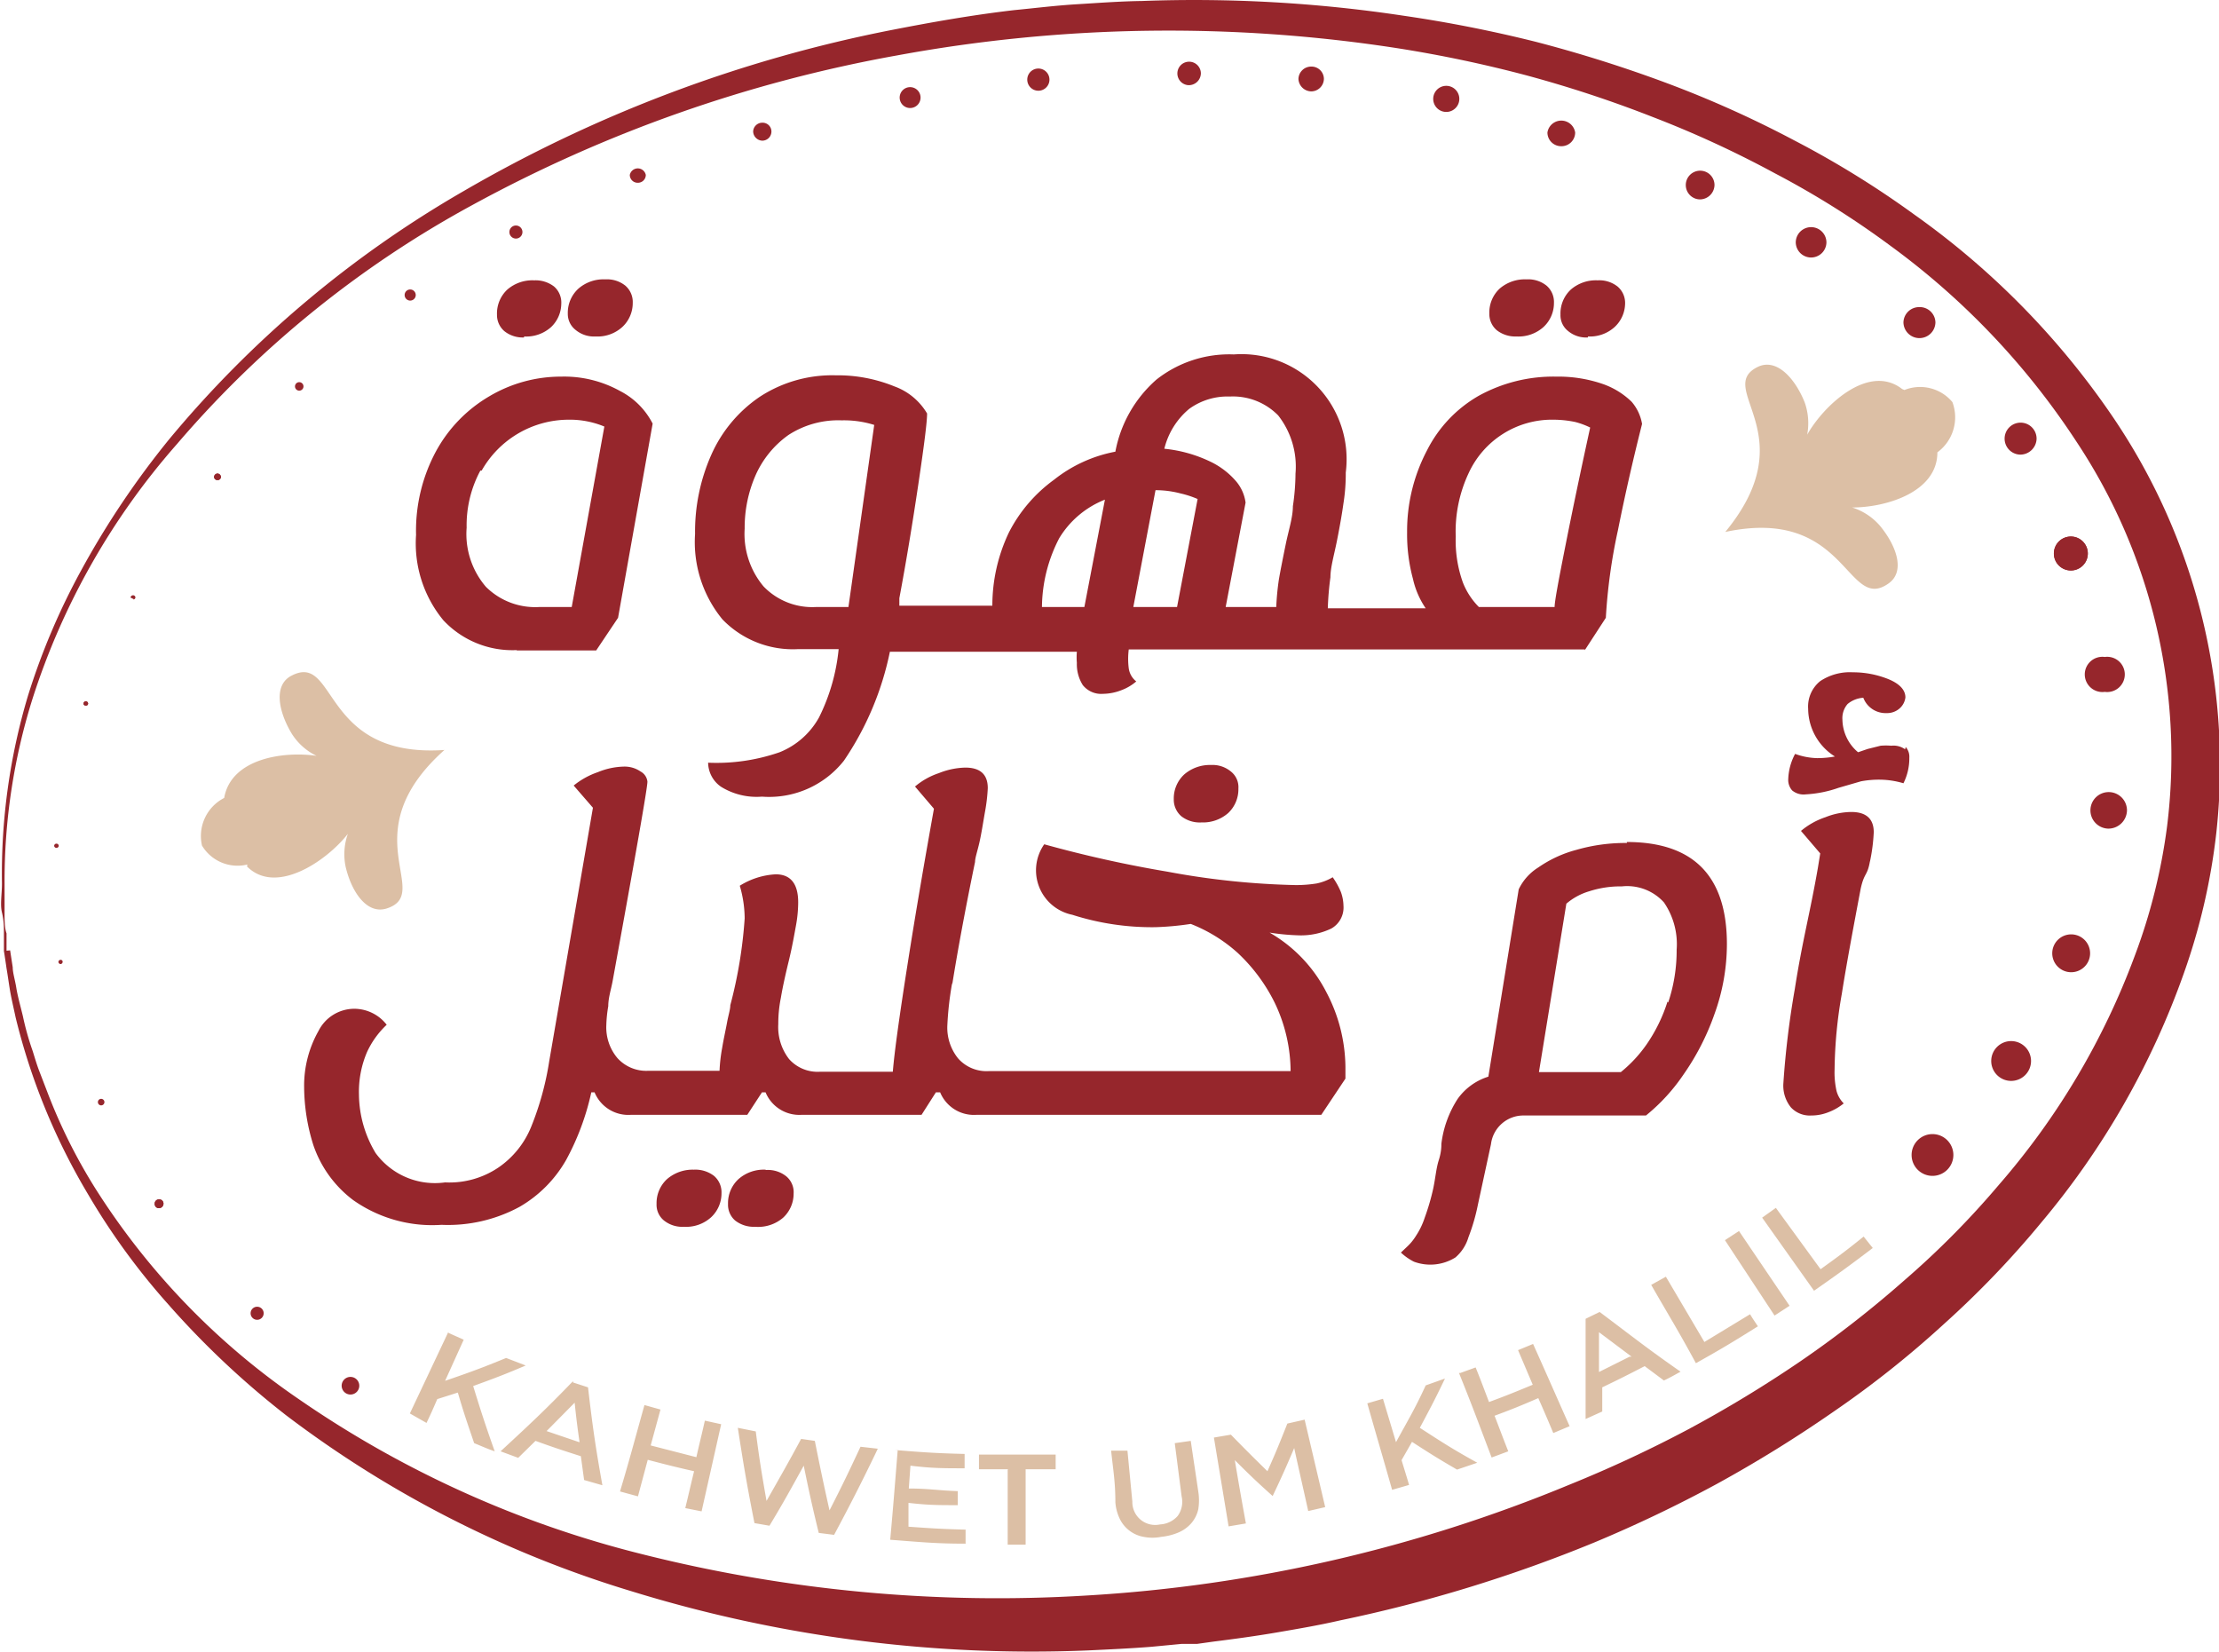
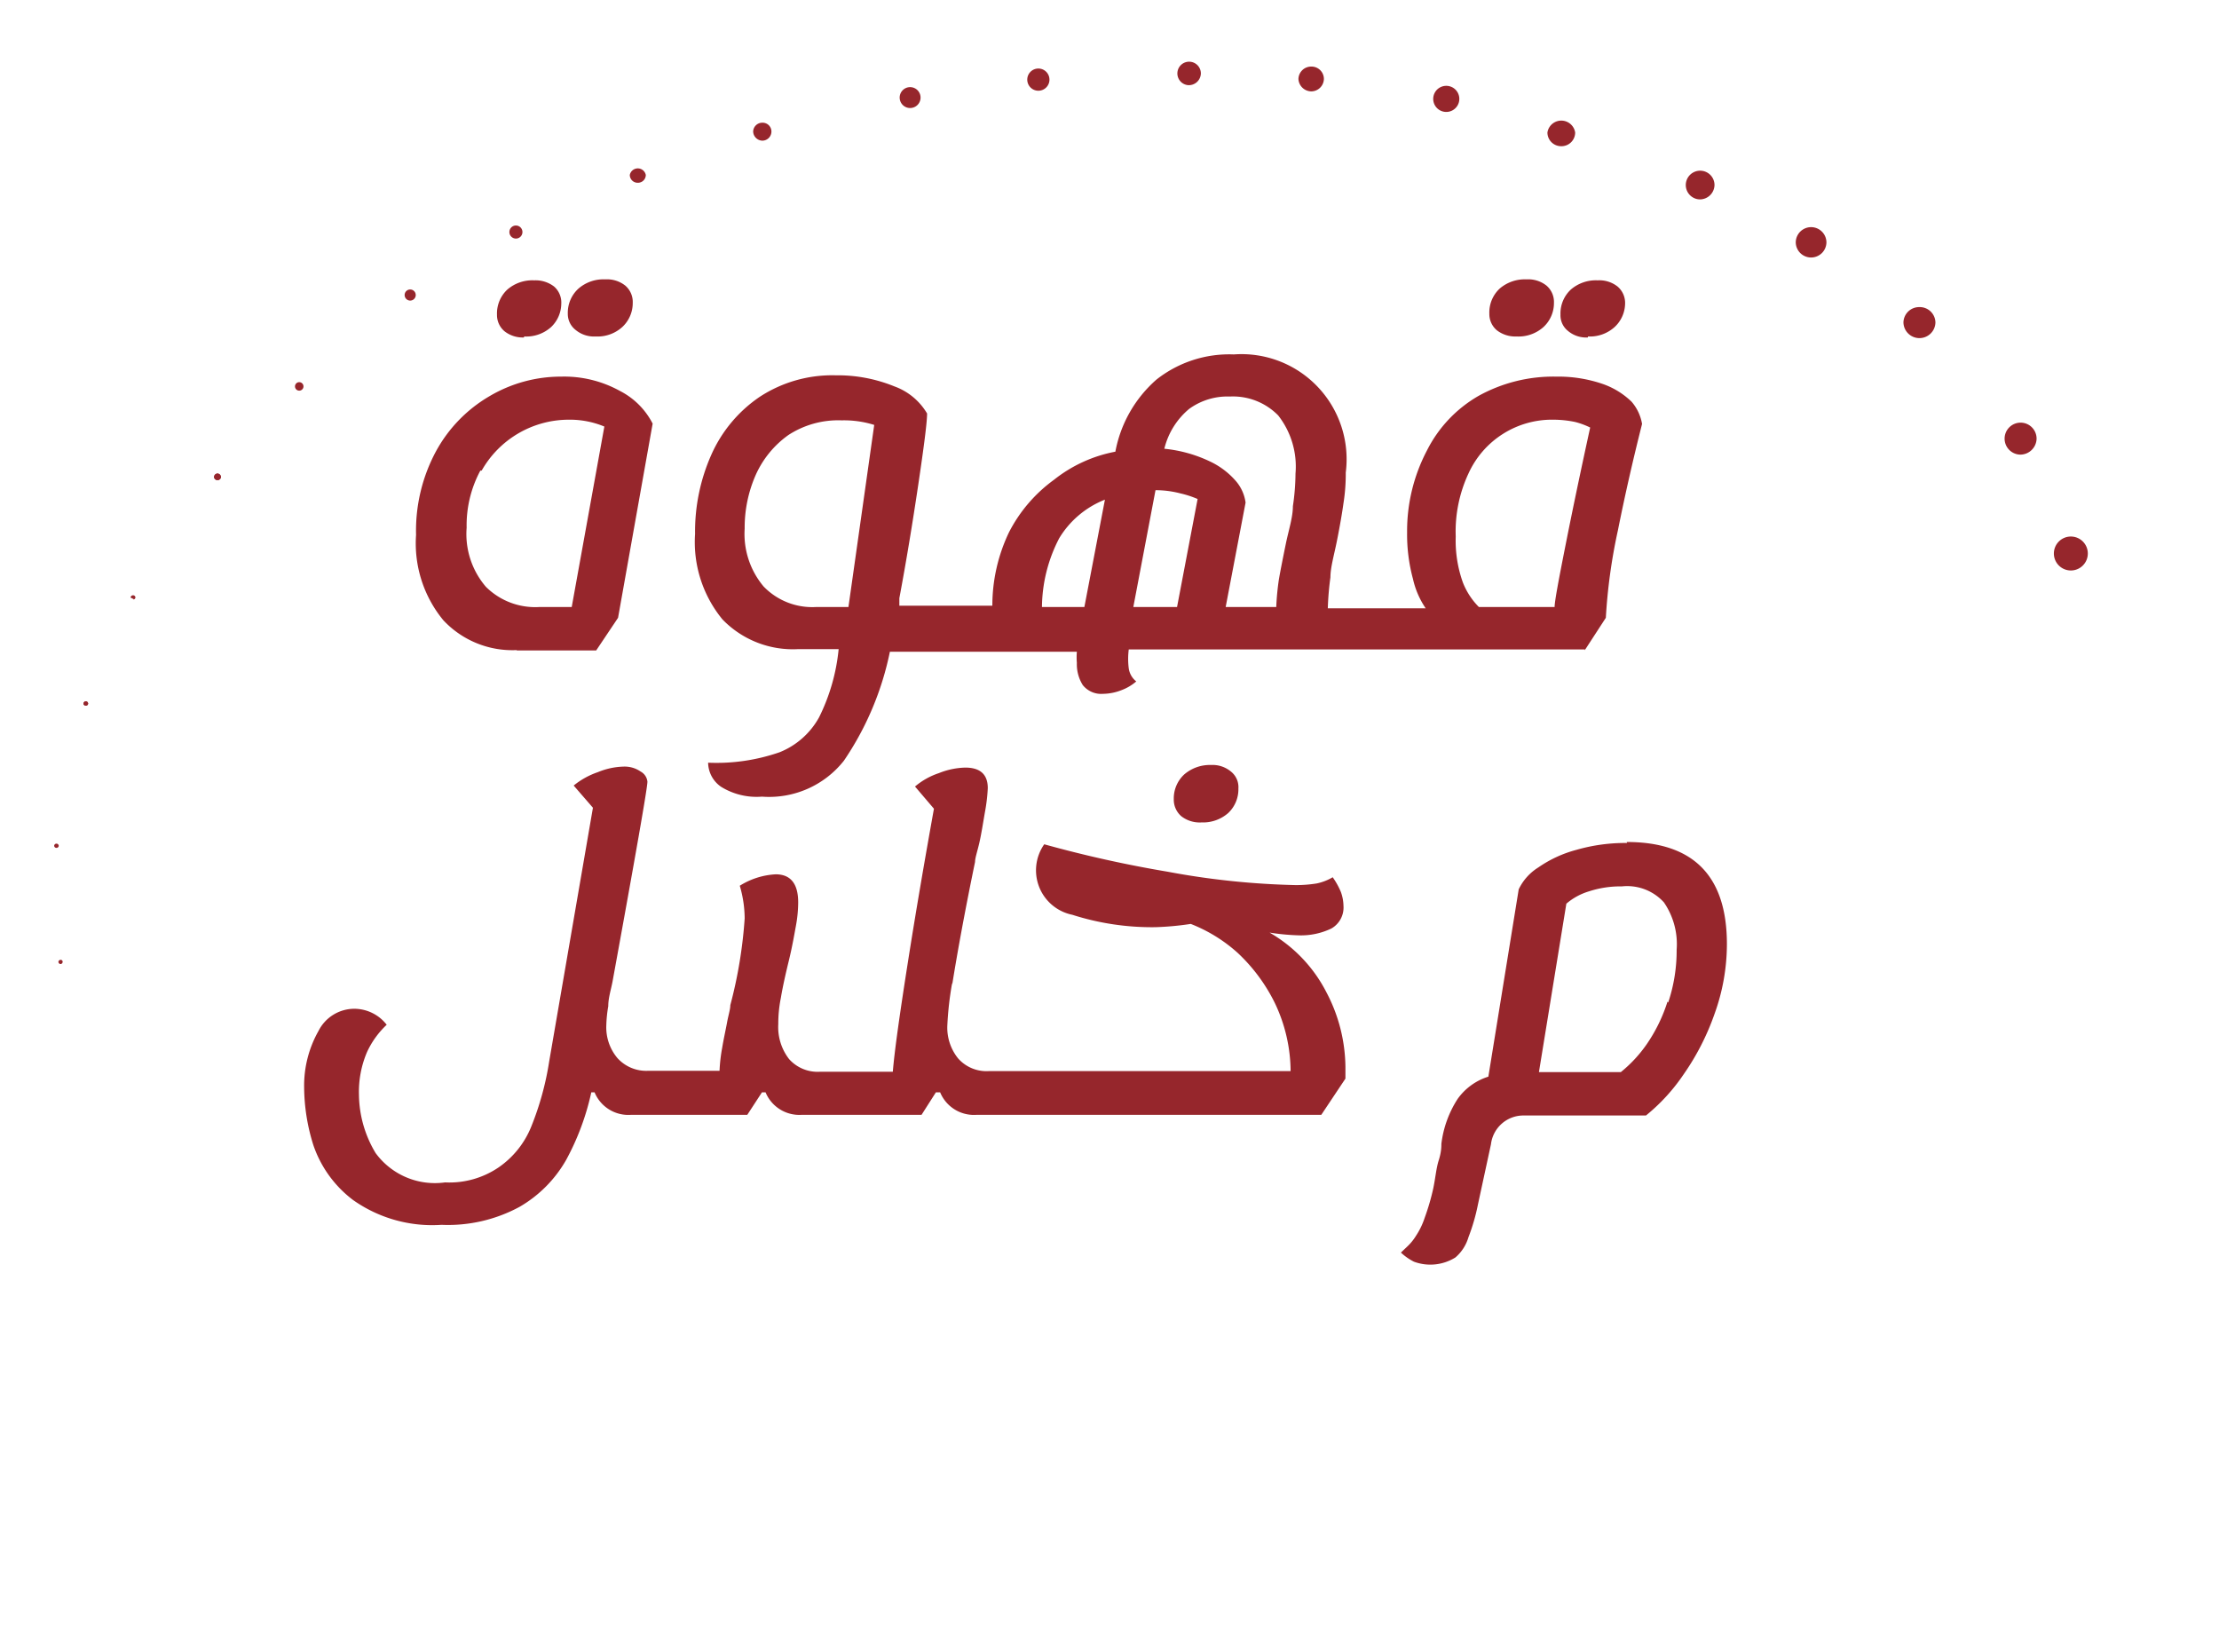
<svg xmlns="http://www.w3.org/2000/svg" id="Layer_1" data-name="Layer 1" viewBox="0 0 68 50.62">
  <defs>
    <style>.cls-1{fill:#dcbfa5}.cls-2{fill:#96262c}</style>
  </defs>
-   <path d="m13.74 40.84.47.21-.57 1.26c.76-.26 1.14-.4 1.87-.7l.6.23c-.63.27-.95.39-1.61.63.24.78.37 1.18.66 2-.26-.09-.38-.15-.63-.25-.21-.62-.32-.93-.5-1.55l-.63.2c-.13.3-.19.44-.33.73l-.51-.29 1.18-2.5M17.76 44.19c-.07-.49-.1-.73-.15-1.21l-.86.87 1 .34m-.19-1.83.46.15c.14 1.21.23 1.83.44 3l-.56-.16-.1-.73c-.56-.18-.84-.27-1.39-.47l-.53.52-.54-.2c.92-.85 1.37-1.27 2.22-2.15M19.74 43.05l.5.14-.3 1.1 1.4.36c.1-.45.16-.67.26-1.12l.5.11-.6 2.67-.5-.1c.11-.45.16-.68.27-1.13-.57-.13-.85-.2-1.42-.35l-.3 1.12-.55-.15c.3-1 .45-1.58.75-2.65M22.61 43.75l.55.11c.11.85.18 1.28.33 2.13.43-.76.65-1.14 1.06-1.9l.42.06c.17.85.26 1.28.45 2.13.4-.78.58-1.16.95-1.95l.53.06a60 60 0 0 1-1.34 2.64l-.47-.06c-.2-.82-.29-1.23-.46-2.06-.41.74-.61 1.11-1.05 1.84l-.46-.08c-.23-1.17-.33-1.75-.51-2.92M27.42 44.43c.86.07 1.28.1 2.14.12v.44c-.66 0-1 0-1.66-.08l-.05.7c.6 0 .9.06 1.5.08v.43c-.6 0-.9 0-1.51-.07v.73c.7.05 1 .07 1.75.09v.43c-.92 0-1.38-.05-2.31-.12.1-1.1.14-1.65.23-2.75M30.9 45.02H30v-.45h2.35v.45h-.92v2.31h-.55v-2.3M35.59 47.09a1.4 1.4 0 0 1-.55 0 1 1 0 0 1-.43-.19 1 1 0 0 1-.29-.35 1.4 1.4 0 0 1-.14-.52c0-.63-.07-1-.13-1.58h.5l.15 1.56a.7.7 0 0 0 .85.7.77.77 0 0 0 .54-.26.74.74 0 0 0 .12-.6L36 44.22l.49-.07c.09.62.14.93.23 1.55a1.7 1.7 0 0 1 0 .55 1 1 0 0 1-.21.42 1.1 1.1 0 0 1-.38.28 1.8 1.8 0 0 1-.54.14M37.19 44.05l.53-.09c.44.45.67.68 1.12 1.12.26-.58.38-.88.61-1.46l.53-.12.63 2.68-.52.12c-.17-.77-.26-1.15-.43-1.93-.25.59-.38.88-.66 1.47-.48-.43-.71-.65-1.16-1.1.13.78.2 1.17.34 1.94l-.53.09-.45-2.72M41.9 43l.48-.14.4 1.33c.38-.7.57-1 .91-1.74l.59-.21c-.29.61-.45.91-.77 1.51.68.44 1 .65 1.76 1.07l-.62.21c-.57-.33-.84-.5-1.38-.85l-.32.56c.09.3.14.45.23.76l-.52.15c-.3-1.06-.46-1.59-.76-2.65M44.75 42.07l.47-.17c.17.42.25.64.41 1.06.54-.2.81-.31 1.34-.53l-.45-1.06.46-.19c.45 1 .67 1.51 1.12 2.52l-.5.21c-.18-.43-.27-.64-.46-1.07-.53.23-.8.34-1.34.54.17.44.25.66.42 1.09l-.51.19c-.38-1-.58-1.55-1-2.59M50 41.57l-1-.75v1.22l.94-.47m-1.35-1.16.43-.21c1 .75 1.46 1.12 2.48 1.83-.2.11-.3.17-.51.27l-.59-.44c-.52.27-.78.4-1.3.65v.74l-.51.23zM50.6 39.37l.45-.25 1.18 2 1.4-.85c.09.15.14.22.24.37-.75.47-1.13.7-1.9 1.13-.54-1-.82-1.44-1.37-2.4M52.86 38l.43-.28 1.55 2.29-.46.3zM54 37.31l.42-.3 1.37 1.88c.53-.38.8-.58 1.32-1l.28.35c-.71.54-1.07.8-1.8 1.31zM58.36 11.95a1.29 1.29 0 0 1 1.47.37 1.33 1.33 0 0 1-.46 1.54c0 1.23-1.59 1.69-2.61 1.69a1.87 1.87 0 0 1 .85.56c.52.63.78 1.41.26 1.77-1.29.91-1.26-2.38-5-1.58 2.47-3-.35-4.4 1-5.06.57-.27 1.13.34 1.43 1.08a1.9 1.9 0 0 1 .08 1c.5-.89 1.88-2.2 2.91-1.4M7.58 26.49a1.27 1.27 0 0 1-1.39-.58 1.31 1.31 0 0 1 .68-1.46c.21-1.21 1.82-1.44 2.83-1.29a1.85 1.85 0 0 1-.76-.68c-.42-.7-.56-1.5 0-1.78 1.4-.72.89 2.54 4.68 2.28-2.88 2.57-.31 4.4-1.78 4.86-.6.18-1.07-.51-1.25-1.29a1.87 1.87 0 0 1 .07-1c-.63.81-2.19 1.9-3.09 1" class="cls-1" />
-   <path d="M58.4 22.89a.45.45 0 0 1 .11.33 1.7 1.7 0 0 1-.18.78 2.6 2.6 0 0 0-.71-.11 3 3 0 0 0-.59.05l-.69.2a3.6 3.6 0 0 1-1 .2.55.55 0 0 1-.42-.12.48.48 0 0 1-.12-.35 1.75 1.75 0 0 1 .21-.77 2.1 2.1 0 0 0 .68.13 3 3 0 0 0 .54-.05 1.74 1.74 0 0 1-.82-1.46 1 1 0 0 1 .37-.85 1.64 1.64 0 0 1 1-.27 2.9 2.9 0 0 1 1.09.21c.34.14.52.33.52.56a.53.53 0 0 1-.17.33.58.58 0 0 1-.41.15.73.73 0 0 1-.71-.47.84.84 0 0 0-.48.19.66.66 0 0 0-.16.48 1.33 1.33 0 0 0 .48 1l.29-.1.4-.1a2 2 0 0 1 .33 0 .6.6 0 0 1 .42.11m-1.08 3.45c-.08.44-.17.32-.28.82-.24 1.27-.44 2.34-.58 3.23a14 14 0 0 0-.22 2.31 2.6 2.6 0 0 0 .06.66.86.86 0 0 0 .22.38 1.7 1.7 0 0 1-.47.27 1.4 1.4 0 0 1-.52.1.79.79 0 0 1-.63-.25 1.06 1.06 0 0 1-.23-.73 27 27 0 0 1 .35-2.89c.23-1.48.47-2.34.71-3.73l.07-.43-.59-.69a2.3 2.3 0 0 1 .75-.42 2.2 2.2 0 0 1 .79-.16c.46 0 .69.21.69.62a5.5 5.5 0 0 1-.11.87M21.26 35.84a1.2 1.2 0 0 0-.82.29 1 1 0 0 0-.32.76.62.62 0 0 0 .23.51.9.9 0 0 0 .61.19 1.14 1.14 0 0 0 .83-.29 1 1 0 0 0 .32-.74.66.66 0 0 0-.23-.53.94.94 0 0 0-.62-.19M23.45 35.84a1.17 1.17 0 0 0-.82.29 1 1 0 0 0-.32.76.64.64 0 0 0 .22.51.93.93 0 0 0 .61.19 1.17 1.17 0 0 0 .86-.28 1 1 0 0 0 .32-.74.63.63 0 0 0-.23-.53.9.9 0 0 0-.61-.19" class="cls-2" />
  <path d="M38.87 28.57a7 7 0 0 0 .93.09 2.15 2.15 0 0 0 1-.21.74.74 0 0 0 .37-.7 1.3 1.3 0 0 0-.08-.42 2.3 2.3 0 0 0-.25-.45 1.6 1.6 0 0 1-.49.19 4 4 0 0 1-.65.05 24 24 0 0 1-3.92-.41 37 37 0 0 1-3.78-.84 1.39 1.39 0 0 0 .86 2.16 8 8 0 0 0 2.55.38 9 9 0 0 0 1.08-.1 4.7 4.7 0 0 1 1.43.88 5.3 5.3 0 0 1 1.14 1.53 4.9 4.9 0 0 1 .49 2.1H30.3a1.16 1.16 0 0 1-.94-.39 1.5 1.5 0 0 1-.33-1 10 10 0 0 1 .15-1.32v.06c.16-1 .39-2.26.7-3.76 0-.12.07-.32.13-.58s.11-.58.17-.93a5.4 5.4 0 0 0 .09-.75q0-.63-.69-.63a2.3 2.3 0 0 0-.81.17 2.2 2.2 0 0 0-.73.41l.58.68c-.26 1.45-.53 3-.79 4.65s-.42 2.79-.47 3.41h-2.24a1.17 1.17 0 0 1-.94-.39 1.6 1.6 0 0 1-.33-1.07 4 4 0 0 1 .08-.81c.05-.3.13-.67.24-1.12s.17-.81.22-1.08a4 4 0 0 0 .07-.72c0-.57-.23-.86-.69-.86a2.3 2.3 0 0 0-1.1.35 3.6 3.6 0 0 1 .15 1 14 14 0 0 1-.44 2.66c0 .13-.06.31-.1.53s-.1.48-.15.78a5 5 0 0 0-.08.7h-2.18a1.19 1.19 0 0 1-.95-.39 1.46 1.46 0 0 1-.34-1 4 4 0 0 1 .06-.59c0-.25.08-.49.13-.75.71-3.89 1.07-5.94 1.07-6.13a.4.4 0 0 0-.21-.31.86.86 0 0 0-.53-.15 2.2 2.2 0 0 0-.78.17 2.4 2.4 0 0 0-.74.41l.59.68-1.34 7.77a9 9 0 0 1-.55 2 2.77 2.77 0 0 1-1 1.25 2.68 2.68 0 0 1-1.64.46 2.25 2.25 0 0 1-2.13-.9 3.53 3.53 0 0 1-.51-1.79 3.1 3.1 0 0 1 .25-1.31 2.7 2.7 0 0 1 .6-.83 1.26 1.26 0 0 0-1-.49 1.23 1.23 0 0 0-1.09.68 3.4 3.4 0 0 0-.44 1.72 6 6 0 0 0 .28 1.77 3.53 3.53 0 0 0 1.22 1.69 4.2 4.2 0 0 0 2.71.76 4.6 4.6 0 0 0 2.39-.55 3.87 3.87 0 0 0 1.43-1.44 7.8 7.8 0 0 0 .77-2.07h.1a1.12 1.12 0 0 0 1.11.69h3.57l.45-.69h.11a1.12 1.12 0 0 0 1.1.69h3.68l.44-.69h.13a1.12 1.12 0 0 0 1.11.69h10.57l.74-1.11v-.36a5 5 0 0 0-.58-2.28 4.44 4.44 0 0 0-1.79-1.86M37.64 24.91a1 1 0 0 0 .31-.75.61.61 0 0 0-.23-.52.88.88 0 0 0-.61-.2 1.2 1.2 0 0 0-.82.29 1 1 0 0 0-.32.76.67.67 0 0 0 .23.52.92.92 0 0 0 .62.19 1.17 1.17 0 0 0 .82-.29M51.1 30.69a4.9 4.9 0 0 1-.64 1.31 4.1 4.1 0 0 1-.79.85h-2.51l.84-5.16a1.9 1.9 0 0 1 .7-.38 3.1 3.1 0 0 1 1-.15 1.52 1.52 0 0 1 1.29.49 2.26 2.26 0 0 1 .39 1.45 5 5 0 0 1-.26 1.62m-1.26-4.89a5.4 5.4 0 0 0-1.55.21 3.7 3.7 0 0 0-1.17.54 1.6 1.6 0 0 0-.6.67l-.93 5.74a1.82 1.82 0 0 0-.94.68 3.25 3.25 0 0 0-.5 1.38c0 .08 0 .25-.08.5s-.1.54-.17.87a7 7 0 0 1-.26.89 2.3 2.3 0 0 1-.27.56 1.6 1.6 0 0 1-.27.33l-.19.18a1.7 1.7 0 0 0 .4.28 1.45 1.45 0 0 0 1.27-.13 1.3 1.3 0 0 0 .4-.62 6 6 0 0 0 .29-1l.4-1.85a1 1 0 0 1 1-.88h3.75a5.8 5.8 0 0 0 1.16-1.27 7.6 7.6 0 0 0 .94-1.84 6.3 6.3 0 0 0 .38-2.14q0-3.13-3.07-3.13M18.25 10.31a1.13 1.13 0 0 0 .82-.29 1 1 0 0 0 .32-.74.66.66 0 0 0-.23-.53.9.9 0 0 0-.61-.19 1.17 1.17 0 0 0-.82.28 1 1 0 0 0-.33.77.62.62 0 0 0 .24.5.88.88 0 0 0 .61.2M16.06 10.31a1.14 1.14 0 0 0 .83-.29 1 1 0 0 0 .31-.71.65.65 0 0 0-.22-.53.93.93 0 0 0-.61-.19 1.17 1.17 0 0 0-.82.28 1 1 0 0 0-.32.77.65.65 0 0 0 .23.51.9.9 0 0 0 .6.19M14.76 14.42a3.07 3.07 0 0 1 2.67-1.56 2.75 2.75 0 0 1 1.09.21l-1 5.53h-1a2.14 2.14 0 0 1-1.63-.62 2.48 2.48 0 0 1-.59-1.81 3.54 3.54 0 0 1 .42-1.75m1.12 5.51h2.43l.67-1L20 12.98a2.3 2.3 0 0 0-1-1 3.53 3.53 0 0 0-1.8-.44 4.3 4.3 0 0 0-2.2.6 4.37 4.37 0 0 0-1.64 1.69 5.13 5.13 0 0 0-.61 2.56 3.7 3.7 0 0 0 .84 2.62 2.9 2.9 0 0 0 2.24.91M46.47 10.31a1.15 1.15 0 0 0 .83-.29 1 1 0 0 0 .32-.74.66.66 0 0 0-.23-.53.9.9 0 0 0-.61-.19 1.18 1.18 0 0 0-.82.28 1 1 0 0 0-.32.77.65.65 0 0 0 .23.51.92.92 0 0 0 .6.19M48.66 10.31a1.13 1.13 0 0 0 .82-.29 1 1 0 0 0 .32-.71.66.66 0 0 0-.23-.53.9.9 0 0 0-.61-.19 1.17 1.17 0 0 0-.82.28 1 1 0 0 0-.32.77.61.61 0 0 0 .23.5.86.86 0 0 0 .61.2" class="cls-2" />
  <path d="M39.62 15.51c0 .34-.13.73-.22 1.17s-.16.79-.21 1.08a8 8 0 0 0-.08.84h-1.55l.61-3.2a1.27 1.27 0 0 0-.28-.64 2.4 2.4 0 0 0-.81-.62 4.2 4.2 0 0 0-1.4-.39 2.3 2.3 0 0 1 .76-1.22 2 2 0 0 1 1.25-.38 1.94 1.94 0 0 1 1.48.58 2.54 2.54 0 0 1 .53 1.78 7 7 0 0 1-.08 1m-3.55 3.09h-1.34l.68-3.58a3 3 0 0 1 .77.1 3 3 0 0 1 .52.17Zm-2.84 0h-1.3a4.65 4.65 0 0 1 .53-2.11 2.86 2.86 0 0 1 1.4-1.18Zm-7.23 0h-1a2.07 2.07 0 0 1-1.6-.63 2.5 2.5 0 0 1-.58-1.77 4 4 0 0 1 .34-1.65 3 3 0 0 1 1-1.22 2.8 2.8 0 0 1 1.63-.45 3.1 3.1 0 0 1 1 .14Zm19-4.09a2.81 2.81 0 0 1 2.61-1.65 3.3 3.3 0 0 1 .66.07 2.4 2.4 0 0 1 .46.17c-.28 1.28-.53 2.47-.75 3.58s-.34 1.75-.34 1.92h-2.32a2.2 2.2 0 0 1-.49-.75 3.8 3.8 0 0 1-.22-1.41 4.2 4.2 0 0 1 .39-1.93m3.56 5.42.65-1a17 17 0 0 1 .37-2.68c.23-1.15.48-2.23.74-3.26a1.4 1.4 0 0 0-.32-.68 2.4 2.4 0 0 0-.9-.55 4.2 4.2 0 0 0-1.42-.22 4.73 4.73 0 0 0-2.37.59 4 4 0 0 0-1.58 1.67 5.3 5.3 0 0 0-.61 2.51 5.2 5.2 0 0 0 .18 1.43 2.6 2.6 0 0 0 .39.9h-3a9 9 0 0 1 .08-.95c0-.3.11-.67.2-1.12s.16-.86.2-1.15a5.7 5.7 0 0 0 .07-.94 3.22 3.22 0 0 0-3.43-3.62 3.6 3.6 0 0 0-2.37.77 3.88 3.88 0 0 0-1.26 2.21 4.3 4.3 0 0 0-1.88.86 4.56 4.56 0 0 0-1.38 1.61 5.2 5.2 0 0 0-.51 2.25h-2.85v-.23c.21-1.12.4-2.27.58-3.48s.27-1.92.27-2.18a1.92 1.92 0 0 0-1-.83 4.6 4.6 0 0 0-1.8-.34 4.06 4.06 0 0 0-2.33.66 4.2 4.2 0 0 0-1.48 1.77 5.8 5.8 0 0 0-.5 2.43 3.73 3.73 0 0 0 .84 2.62 3 3 0 0 0 2.32.91h1.24a6 6 0 0 1-.6 2.09 2.4 2.4 0 0 1-1.21 1.07 5.9 5.9 0 0 1-2.19.32.91.91 0 0 0 .4.74 2.07 2.07 0 0 0 1.25.3 2.92 2.92 0 0 0 2.51-1.1 9.2 9.2 0 0 0 1.41-3.34H33a2 2 0 0 0 0 .34 1.2 1.2 0 0 0 .18.68.72.72 0 0 0 .62.27 1.6 1.6 0 0 0 .56-.11 1.5 1.5 0 0 0 .46-.27.62.62 0 0 1-.23-.4 2.3 2.3 0 0 1 0-.58h13.98Z" class="cls-2" />
-   <path d="m.31 29.12.08.52c0 .17.07.38.11.63s.12.53.2.86A8.5 8.5 0 0 0 1 32.2c.06.19.12.4.2.61l.25.65a16.8 16.8 0 0 0 1.5 3 22.15 22.15 0 0 0 6.19 6.4 32.2 32.2 0 0 0 10.53 4.76 44.6 44.6 0 0 0 13.6 1.27 45.6 45.6 0 0 0 14.83-3.4 39 39 0 0 0 3.61-1.68 38 38 0 0 0 3.45-2.09 33 33 0 0 0 3.21-2.5 26.4 26.4 0 0 0 2.88-2.91 22.7 22.7 0 0 0 4.16-7 17.7 17.7 0 0 0 1-4 17.43 17.43 0 0 0-2.78-11.78 23 23 0 0 0-5.7-6 27 27 0 0 0-3.54-2.22 32 32 0 0 0-3.73-1.72 37 37 0 0 0-3.88-1.28 39 39 0 0 0-3.94-.83 45.9 45.9 0 0 0-15.36.22 43 43 0 0 0-13 4.58 32 32 0 0 0-9.06 7.33A21.9 21.9 0 0 0 1 21.4a18.6 18.6 0 0 0-.86 5.68v.88c0 .25 0 .47.06.64v.53Zm-.19 0v-.52c0-.17 0-.39-.06-.64s0-.56 0-.89a19 19 0 0 1 .8-5.76 21 21 0 0 1 1.62-3.82 26.3 26.3 0 0 1 2.72-4.05 33.4 33.4 0 0 1 9-7.58A42.3 42.3 0 0 1 27.32.92c1.23-.24 2.47-.46 3.76-.61.63-.06 1.26-.14 1.92-.18s1.31-.09 2-.1a43 43 0 0 1 8 .45 41 41 0 0 1 4.06.8 41 41 0 0 1 4 1.26A33 33 0 0 1 55 4.31a29 29 0 0 1 3.67 2.27 24.4 24.4 0 0 1 6.1 6.23 19 19 0 0 1 3.15 12.69 19.3 19.3 0 0 1-1 4.33 24.6 24.6 0 0 1-4.35 7.61 29 29 0 0 1-3 3.13 30.5 30.5 0 0 1-3.36 2.67 40 40 0 0 1-3.6 2.23 41 41 0 0 1-3.77 1.8 44 44 0 0 1-7.77 2.38c-.65.15-1.3.26-1.94.37s-1.3.2-1.94.28l-.5.07h-.47l-.94.09c-.63.05-1.29.08-1.92.11a41.6 41.6 0 0 1-14-1.81 33.5 33.5 0 0 1-10.6-5.4 26.4 26.4 0 0 1-3.61-3.4 21 21 0 0 1-2.46-3.38 19.6 19.6 0 0 1-2.21-5.4c-.07-.33-.14-.62-.18-.87s-.07-.47-.1-.64c-.05-.35-.08-.53-.08-.53Z" class="cls-2" />
  <path d="M31.82 2.78a.34.34 0 1 1 0-.68.34.34 0 1 1 0 .68M36.42 2.61a.36.36 0 1 1 .38-.36.37.37 0 0 1-.38.36M40.18 2.8a.4.4 0 0 1-.39-.38.39.39 0 0 1 .39-.38.38.38 0 0 1 .39.38.39.39 0 0 1-.39.38M1.86 29.54a.07.07 0 0 1-.07-.07.07.07 0 0 1 .07-.06.06.06 0 0 1 .06.06.07.07 0 0 1-.06.07M1.73 25.98a.07.07 0 0 1-.07-.06.07.07 0 0 1 .14 0 .07.07 0 0 1-.07.06M2.63 21.62s-.07 0-.07-.06a.07.07 0 0 1 .14 0s0 .06-.07.06" class="cls-2" />
  <path d="M2.63 21.62s-.07 0-.07-.06a.07.07 0 0 1 .14 0s0 .06-.07.06M4.1 18.36l-.1-.05a.08.08 0 0 1 .08-.07.07.07 0 0 1 .07.07.07.07 0 0 1-.07.06M6.66 14.71a.1.1 0 0 1-.1-.1.11.11 0 0 1 .1-.1.11.11 0 0 1 .11.1.1.1 0 0 1-.11.1" class="cls-2" />
  <path d="M6.66 14.71a.1.1 0 0 1-.1-.1.11.11 0 0 1 .1-.1.11.11 0 0 1 .11.1.1.1 0 0 1-.11.1M9.17 11.97a.13.13 0 1 1 0-.26.13.13 0 1 1 0 .26M12.57 9.21a.17.17 0 1 1 0-.34.17.17 0 1 1 0 .34M15.81 7.31a.2.2 0 1 1 0-.4.2.2 0 1 1 0 .4M19.55 5.6a.24.24 0 0 1-.25-.24.25.25 0 0 1 .49 0 .24.24 0 0 1-.24.24M23.36 4.31a.29.29 0 0 1-.28-.28.28.28 0 0 1 .28-.27.27.27 0 0 1 .28.27.28.28 0 0 1-.28.28M27.89 3.31a.32.32 0 1 1 .32-.32.32.32 0 0 1-.32.32M44.32 3.43a.4.4 0 1 1 0-.8.4.4 0 1 1 0 .8M47.84 4.48a.42.42 0 0 1-.42-.42.43.43 0 0 1 .85 0 .42.42 0 0 1-.43.42M52.09 6.11a.44.44 0 1 1 .45-.44.45.45 0 0 1-.45.44M55.5 7.89a.47.47 0 0 1-.47-.46.47.47 0 0 1 .94 0 .47.47 0 0 1-.47.46M58.81 10.36a.49.49 0 0 1-.48-.48.48.48 0 0 1 .48-.47.48.48 0 0 1 .5.47.49.49 0 0 1-.5.48M61.9 13.93a.49.49 0 1 1 .51-.49.5.5 0 0 1-.51.49M63.46 17.48a.52.52 0 1 1 .52-.52.52.52 0 0 1-.52.52" class="cls-2" />
-   <path d="M63.46 17.48a.52.52 0 1 1 .52-.52.52.52 0 0 1-.52.52M64.5 21.2a.54.54 0 1 1 0-1.07.54.54 0 1 1 0 1.07M64.6 25.39a.56.56 0 1 1 .58-.56.57.57 0 0 1-.58.56M63.46 29.79a.58.58 0 1 1 .59-.58.58.58 0 0 1-.59.58M61.62 33.12a.61.61 0 1 1 .62-.6.61.61 0 0 1-.62.6M59.22 36.03a.64.64 0 0 1-.64-.63.64.64 0 1 1 .64.63M10.74 42.73a.27.27 0 1 1 .27-.27.27.27 0 0 1-.27.27M7.88 40.44a.2.2 0 1 1 0-.4.2.2 0 1 1 0 .4M4.87 37.02a.13.13 0 0 1-.13-.14.13.13 0 0 1 .13-.13.13.13 0 0 1 .14.13.14.14 0 0 1-.14.14" class="cls-2" />
-   <path d="M4.87 37.02a.13.13 0 0 1-.13-.14.13.13 0 0 1 .13-.13.13.13 0 0 1 .14.13.14.14 0 0 1-.14.14M3.1 33.87a.1.1 0 0 1 0-.2.1.1 0 0 1 0 .2" class="cls-2" />
</svg>